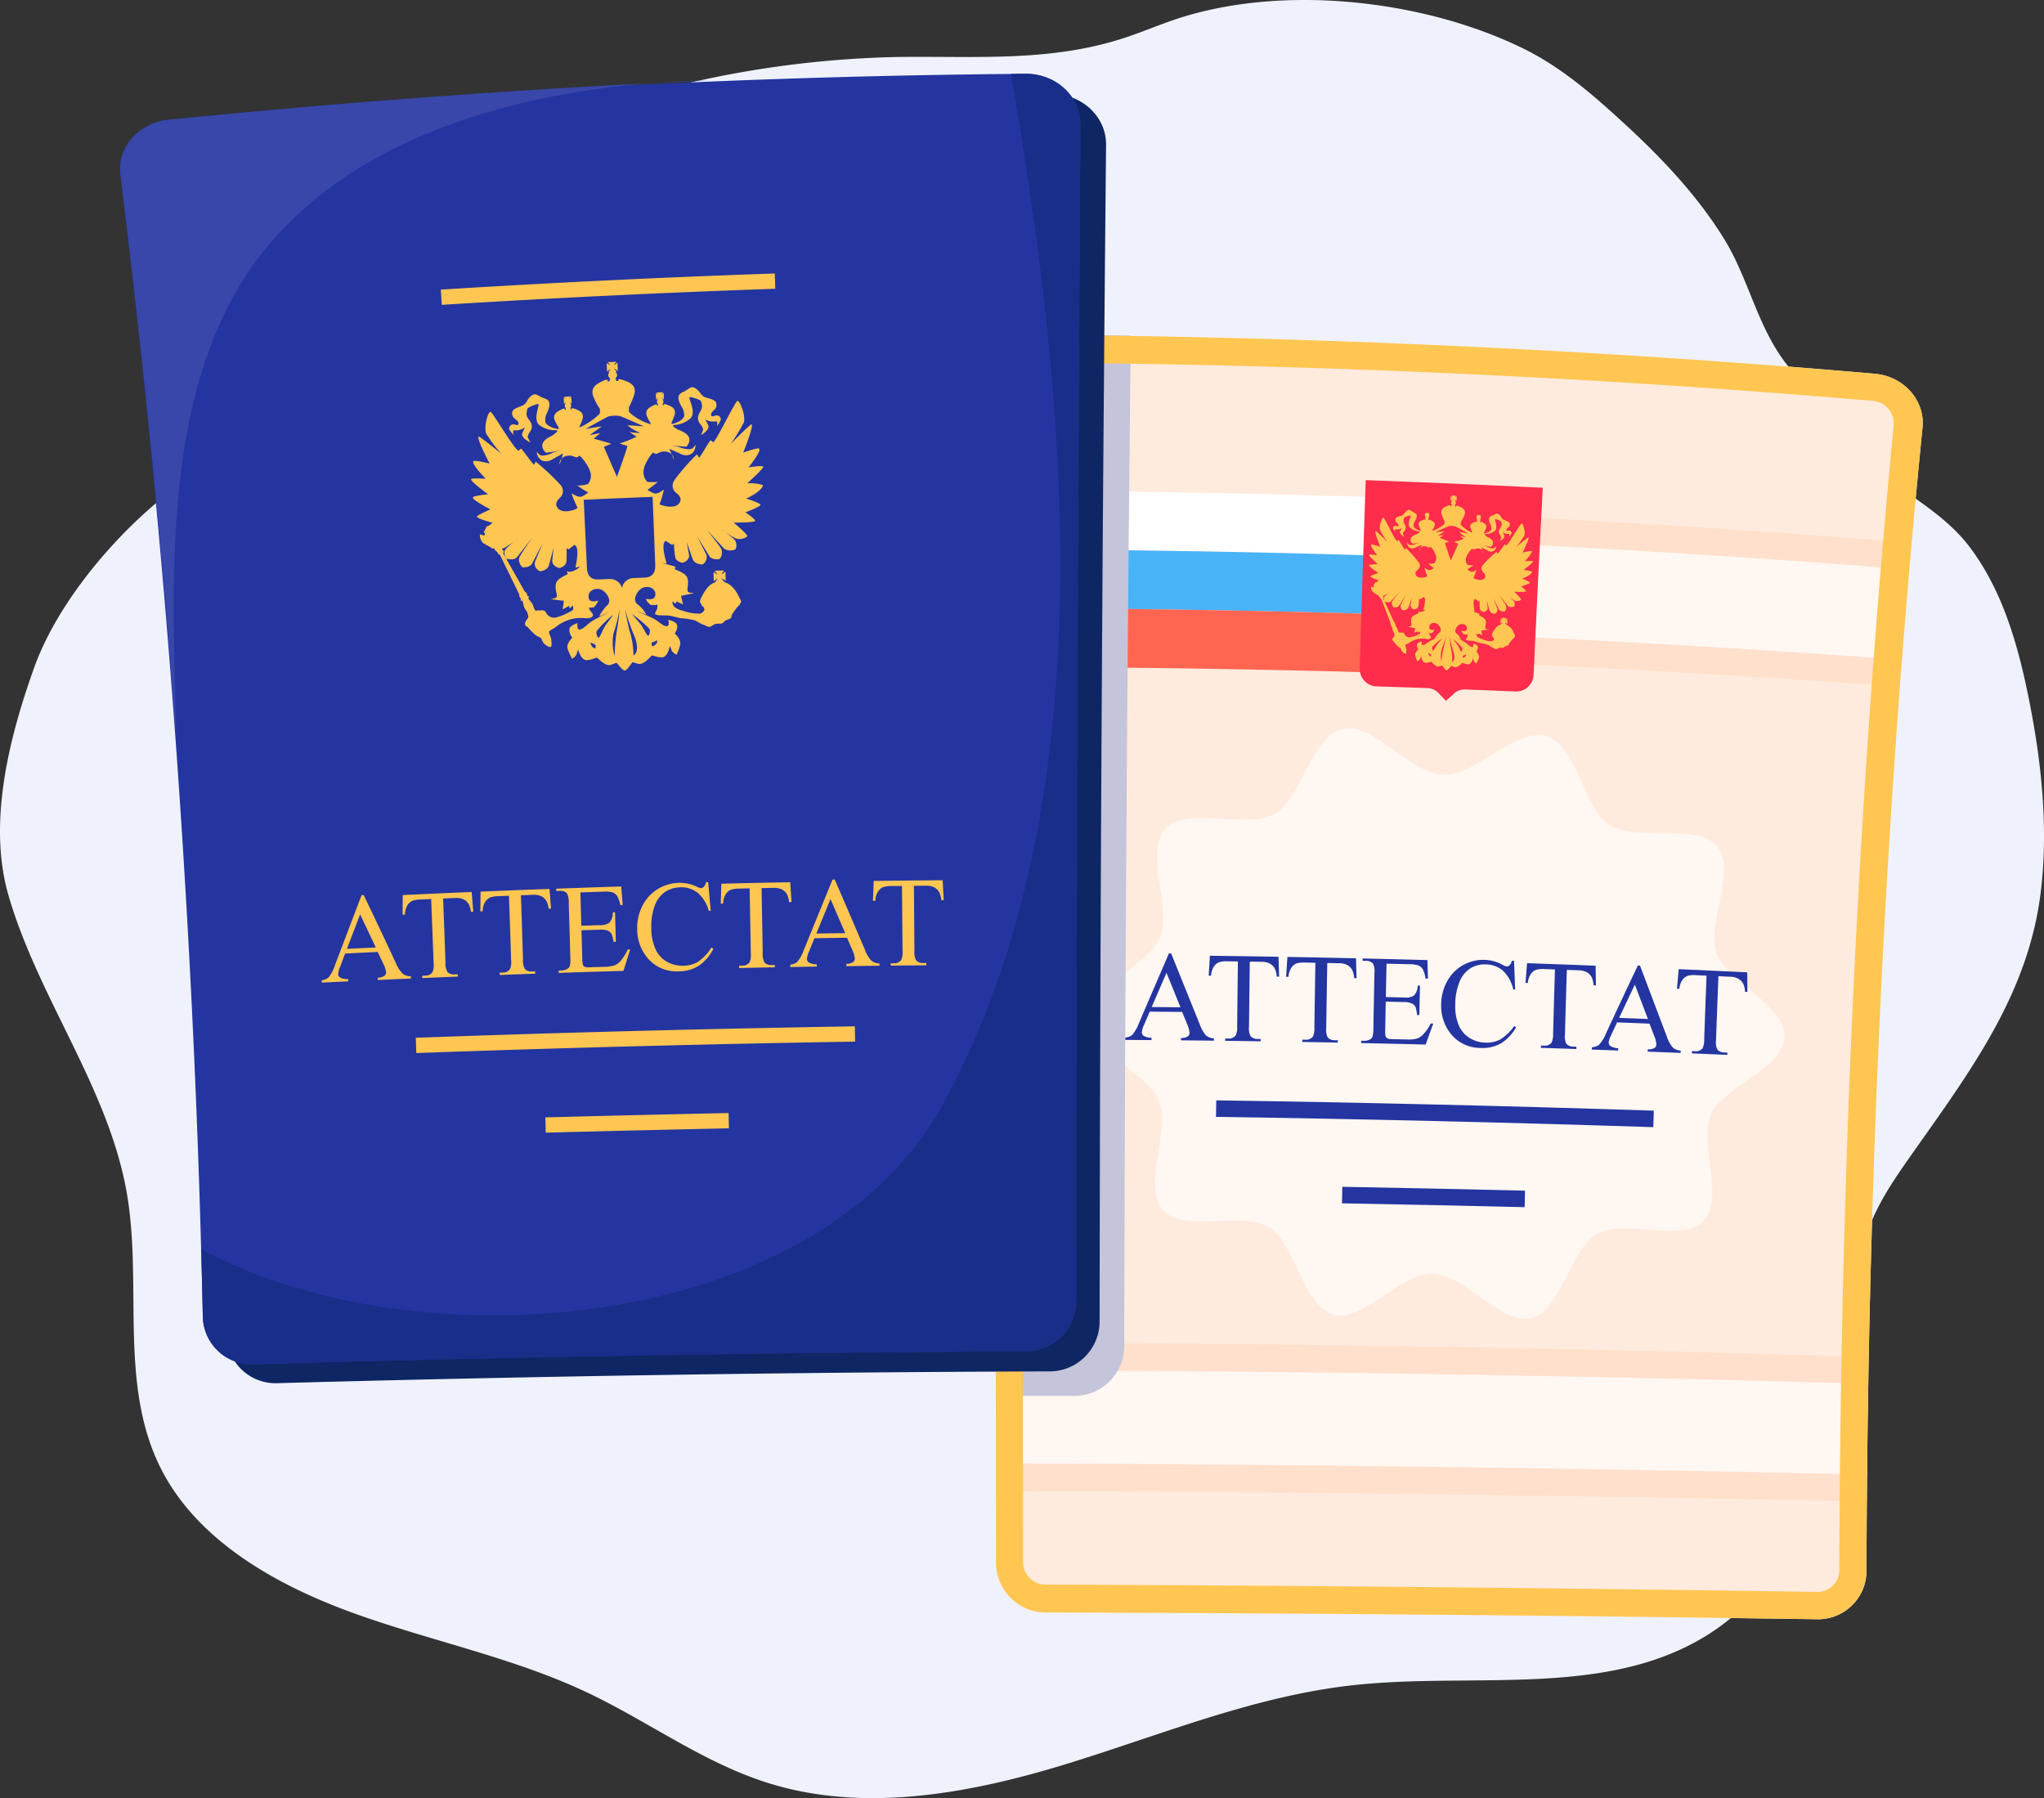
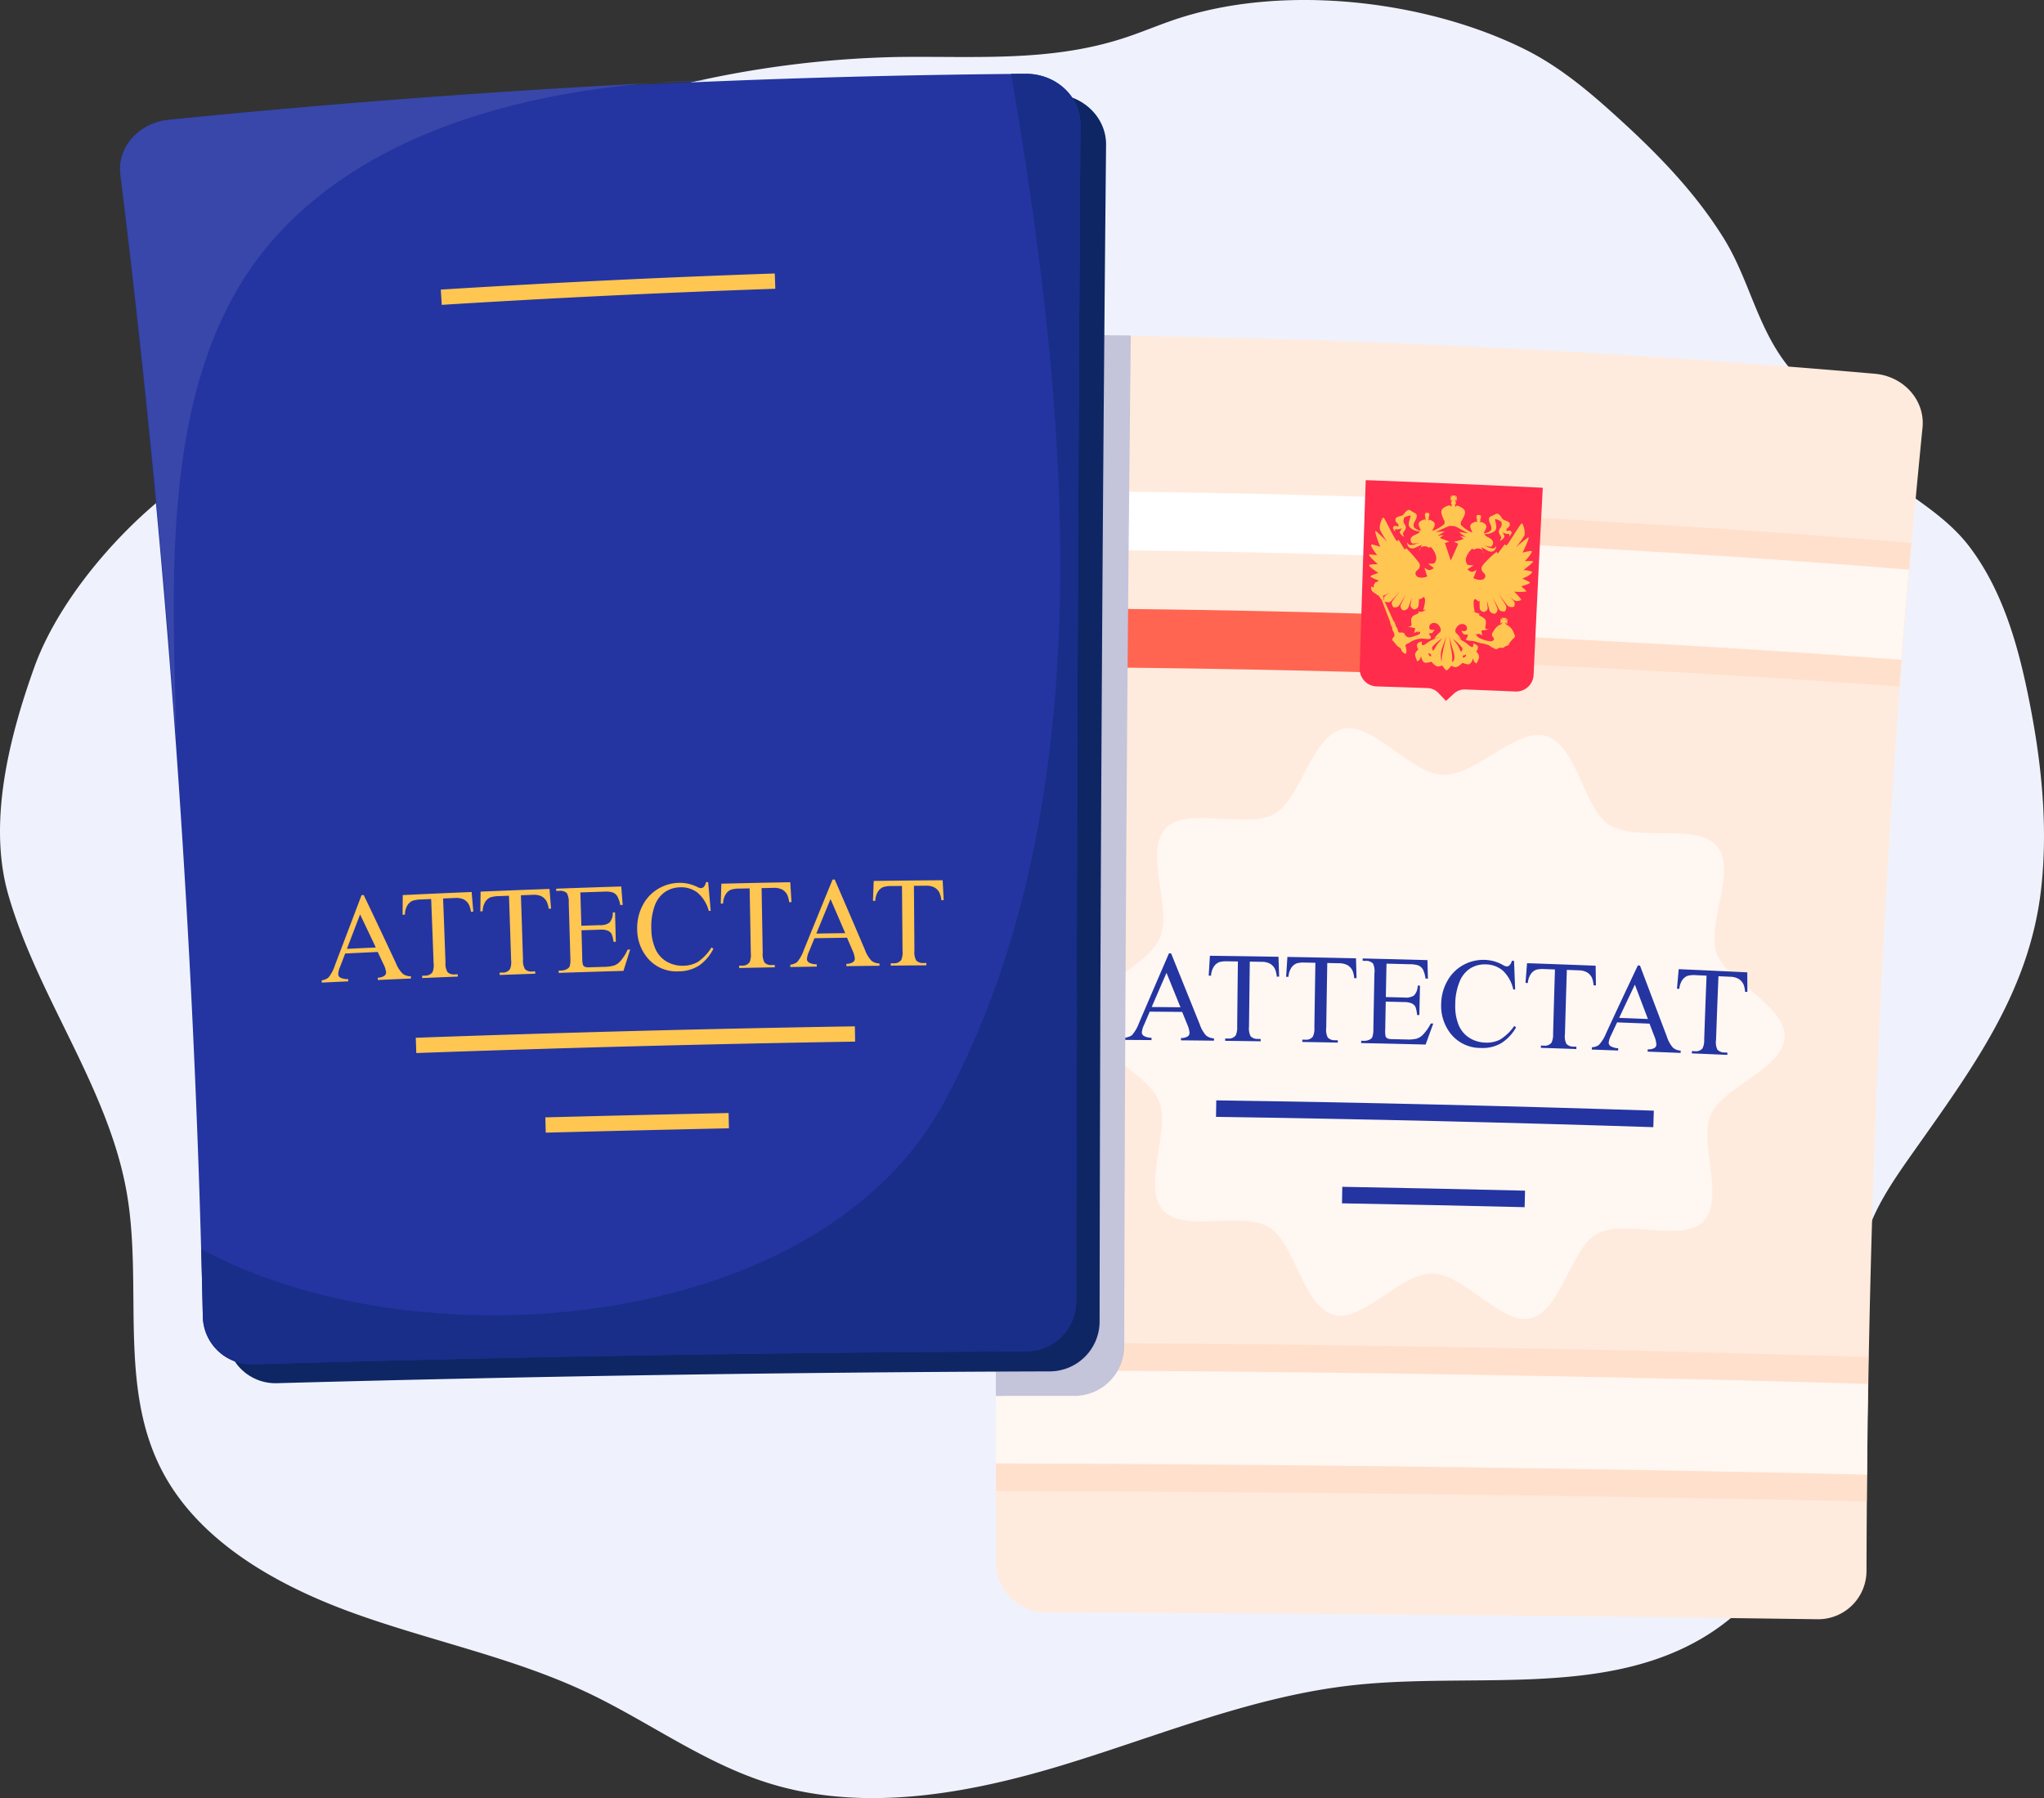
<svg xmlns="http://www.w3.org/2000/svg" width="457" height="402" fill="none">
  <rect width="100%" height="100%" fill="#333333" stroke="none" />
  <path d="M380.555 366.255c-22.504 13.265-51.596 7.604-78.003 10.5-22.315 2.447-43.177 11.217-64.538 17.742-21.36 6.525-44.767 10.809-66.091 4.183-14.649-4.552-27.004-13.858-40.79-20.359-16.636-7.845-35.123-11.502-52.483-17.82-17.36-6.319-34.5-16.218-42.56-31.947-9.692-18.914-4.121-41.384-7.785-62.082-4.134-23.359-19.856-43.53-26.437-66.392-4.65-16.152.175-35.212 5.793-50.885 5.937-16.562 22.44-35.168 38.342-44.805 5.188-3.144 10.312-6.294 15.212-9.85 2.147-1.559 13.445-8.376 13.445-10.844 12.685-11.454 20.3-26.06 31.322-38.745 11.437-13.162 28.178-21.689 45.735-25.871a228.75 228.75 0 0 1 48.515-6.331c17.561-.273 34.593 1.259 51.537-4.4 3.557-1.187 7.008-2.64 10.556-3.859 23.956-8.22 56.038-4.62 78.432 6.448 8.546 4.223 15.696 10.51 22.587 16.855 8.419 7.752 16.298 16.11 22.205 25.732 5.659 9.218 7.452 20.22 14.661 28.873 4.841 5.81 9.606 12.194 14.405 17.798 7.415 8.66 18.836 12.822 25.888 22.258 7.098 9.499 10.474 21.098 12.811 32.339 2.992 14.392 4.669 29.146 3.066 43.731-2.566 23.337-15.659 40.687-29.043 59.677-4.459 6.326-8.941 12.874-10.652 20.284a72.8 72.8 0 0 0-1.258 10.766c-.825 10.534-3.656 20.238-5.787 30.444-3.743 17.928-11.933 36.45-29.085 46.56z" fill="#EFF2FD" />
  <path d="M406.292 362.011a16861.986 16861.986 0 0 0-172.606-1.513 11.17 11.17 0 0 1-7.844-3.384 11.154 11.154 0 0 1-3.155-7.935c-.07-87.649-.293-175.298-.667-262.946a11.535 11.535 0 0 1 11.791-11.347c61.934.41 123.733 3.301 185.397 8.676 6.507.592 11.248 6.007 10.628 12.059-8.452 84.961-12.303 170.146-12.522 255.517a10.813 10.813 0 0 1-11.022 10.873z" fill="#FFEBDD" />
  <path d="M399.006 231.841c-.279 7.101-13.678 11.026-16.484 17.289-2.81 6.273 3.222 18.87-1.657 23.924-4.689 4.859-17.597-.63-23.807 2.793-5.896 3.25-7.968 17.215-14.863 18.871-6.511 1.564-14.784-9.88-21.917-10.014-7.134-.134-15.64 11.043-22.114 9.242-6.856-1.907-8.614-16.052-14.417-19.569-6.112-3.704-19.145 1.337-23.695-3.79-4.733-5.333 1.677-17.871-.904-24.377-2.578-6.495-15.8-11.16-15.781-18.421.02-7.26 13.335-11.784 16.019-18.237 2.689-6.463-3.658-19.108 1.245-24.359 4.714-5.047 17.934.299 24.274-3.21 6.02-3.331 8.236-17.408 15.369-19.035 6.734-1.535 15.066 10.028 22.388 10.277 7.322.249 16.393-10.67 23.008-8.675 7.007 2.114 8.326 16.193 14.137 19.873 6.122 3.876 19.629-.539 24.047 4.712 4.594 5.461-2.418 17.485-.044 23.98 2.371 6.486 15.476 11.626 15.196 18.726z" fill="#FFF7F2" />
  <path d="M313.235 114.341a2873.23 2873.23 0 0 1 114.111 7.03 2074.086 2074.086 0 0 0-2.693 32.115 3389.188 3389.188 0 0 0-112.574-6.179c.35-10.99.735-21.979 1.156-32.966z" fill="#FFE0CC" />
  <path d="M313.005 120.478a2935.337 2935.337 0 0 1 113.806 6.869c-.712 8.06-1.049 12.091-1.69 20.157a3258.907 3258.907 0 0 0-112.841-6.335c.275-8.277.42-12.415.725-20.691z" fill="#FFF7F2" />
  <path d="M222.637 300.205a6615.387 6615.387 0 0 1 195.089 3.171 2505.045 2505.045 0 0 0-.367 32.321c-64.89-1.379-129.785-2.16-194.685-2.342-.01-11.05-.022-22.1-.037-33.15z" fill="#FFE0CC" />
  <path d="M222.645 306.377a6987.054 6987.054 0 0 1 194.984 3.014c-.122 8.112-.168 12.169-.23 20.286a9754.71 9754.71 0 0 0-194.731-2.494c-.008-8.323-.013-12.484-.023-20.806z" fill="#FFF7F2" />
  <path d="M222.122 109.736c38.191.028 76.357.863 114.499 2.506a3531.89 3531.89 0 0 0-.623 12.998 2848.147 2848.147 0 0 0-113.823-2.384c-.02-5.248-.031-7.872-.053-13.12z" fill="#fff" />
-   <path d="M222.175 122.856c37.963.028 75.904.823 113.823 2.384-.242 5.2-.359 7.8-.585 13.001a2973.08 2973.08 0 0 0-113.187-2.266l-.051-13.119z" fill="#49B3F7" />
  <path d="M222.226 135.975c37.749.029 75.478.785 113.187 2.266-.226 5.2-.336 7.801-.547 13.002a3164.396 3164.396 0 0 0-112.592-2.149l-.048-13.119z" fill="#FF6551" />
  <path d="M305.352 107.346c-.48 14.04-.928 28.08-1.345 42.12a3.916 3.916 0 0 0 3.819 3.996c4.543.139 6.814.214 11.356.373a3.502 3.502 0 0 1 2.422 1.089l1.683 1.782c.721-.662 1.082-.993 1.805-1.654a3.489 3.489 0 0 1 2.492-.909c4.483.172 6.725.262 11.207.454a3.9 3.9 0 0 0 4.094-3.686c.637-13.958 1.32-27.913 2.051-41.864a3355.52 3355.52 0 0 0-39.584-1.701z" fill="#FF2C4B" />
  <path fill-rule="evenodd" clip-rule="evenodd" d="M327.767 120.019a4.326 4.326 0 0 1-1.339-.228c-.008.011.816.67.82.689-.705.273-1.429.495-2.166.663-.011.02.92.394.92.394.06.113-1.636 3.787-1.636 3.787-.006 0-1.301-3.908-1.301-3.908.016-.026.935-.317.935-.317-.025-.061-2.095-.818-2.089-.839.28-.223.572-.43.875-.619-.009-.013-1.352.116-1.352.116 0-.008 1.607-.959 1.607-.959a183.04 183.04 0 0 0-2.058.144c0-.006 2.541-1.164 2.973-1.316a3.528 3.528 0 0 1 1.478.076c.411.188 2.836 1.542 2.836 1.542l-2.024-.314c.428.462.946.832 1.521 1.089zm-.847 24.817c.133.276-.112.941-.25.844-.223-.157-.505-1.089-.867-1.584l-.951-1.302a14.002 14.002 0 0 1 2.067 2.042h.001zm-2.266 3.197a9.948 9.948 0 0 0-.234-3.023c-.15-.646-.396-2.959-.396-2.959.195 1.049.456 2.085.782 3.101.305.75.732 2.474-.152 2.881zm-1.913-3.087c-.223.988-.376 1.99-.458 2.999a6.162 6.162 0 0 1 .062-2.886c.416-.983.755-1.997 1.012-3.034-.154.984-.36 1.959-.616 2.921zm-1.297-1.016c-.41.511-.782 1.386-.997 1.515-.157.094-.341-.601-.186-.861a13.96 13.96 0 0 1 2.215-1.881c.002.001-.684.842-1.032 1.227zm6.288 2.374c.244.45-.555.82-.636.729a1.314 1.314 0 0 1-.027-.442c.035-.045.51-.08.663-.287zm-7.795.459c-.506-.018-.605-.775-.581-.775.213.095.417.207.611.335.034.045-.024.27-.03.44zm-2.849-10.008c.014.109.045.216.09.317-.048.112-1.162.403-1.471.886-.425.668-.02 1.564-.153 1.903-.087.221-.792.214-.792.214a12.79 12.79 0 0 0 1.643.357c-.062.361-.143.719-.241 1.073.008.027.844-.369.855-.368.014.001.038.295.047.3.039.024.417-.298.417-.298.013.003.077.426-.004.526-.182.13-.381.233-.591.307a7.15 7.15 0 0 1-1.672.51 1.132 1.132 0 0 1-1.152-.68c-.136-.474-.7-.38-.858-.371-.041.002-.315-.111-.407.029a2.399 2.399 0 0 1-.221-.35 3.735 3.735 0 0 0-.181-.646c-.117-.183-.318-.481-.414-.655-.055-.101.093-.235.095-.239.008-.015-.198-.119-.199-.121-.025-.036-.014-.456-.287-.551l-1.987-4.366-.019-.003-.081-.202-.003-.023-.227-.497a.301.301 0 0 0-.086-.488l.002-.042a.858.858 0 0 0 .018-.099 1.15 1.15 0 0 1 .219-.036 9.53 9.53 0 0 0 1.963-1.201c.001.001-1.231.883-1.674 1.268-.41.356-.266.757-.215 1.095l.103.228c.363.046.929.269 1.306-.043.12-.099 2.239-2.43 2.239-2.43.003.003-1.306 1.553-1.828 2.33-.385.574.151 1.324.202 1.359.09.063.954.142 1.262-.326.301-.459 1.572-2.523 1.572-2.523.004.002-1.125 2.182-1.189 2.351a1.1 1.1 0 0 0 .512 1.199 1.278 1.278 0 0 0 1.199-.613c.164-.397.777-2.193.777-2.193.007.003-.181.976-.29 1.599-.11.622.667.982.793.996.126.014.859-.161.972-.719.098-.49.164-1.717.164-1.717.084.074.185.179.212.179.087-.001.702-.453.804-.497.022-.009.104.06.142.105.462.545-.247 2.766-.247 2.766.002.01.584-.064.584-.064a1.968 1.968 0 0 1-1.704.464h.001zm25.475-8.933a6.271 6.271 0 0 0-1.94-.376c-.001-.008 2.27-1.719 2.141-1.927-.129-.206-1.827-.045-1.827-.045-.005-.014 1.78-1.894 1.516-2.241-.155-.202-2.037.328-2.037.328 0-.002 1.671-3.358 1.314-3.457a31.977 31.977 0 0 0-2.823 2.278 21.102 21.102 0 0 0 1.886-2.593c.361-.813-.293-2.873-.565-2.781-.338.114-3.131 4.943-3.453 4.948-.039 0-.271-.28-.31-.256-.239.144-1.504 2.094-1.634 2.055-.015-.004-.174-.405-.186-.406a20.343 20.343 0 0 0-3.072 2.947 1.146 1.146 0 0 0-.329.877 1.141 1.141 0 0 0 .429.832c.233.238.672.695.251 1.248-.678.891-2.526.01-2.509-.023.277-.582.508-1.186.691-1.804-.093.008-.801.588-1.3.357a4.209 4.209 0 0 1-.739-.486c.012-.019 1.352-.881 1.352-.881-.089-.043-1.205-.037-1.322-.17a1.72 1.72 0 0 1-.265-1.66 4.561 4.561 0 0 1 1.342-1.933c.037.004.184.207.387.187.125-.012.346-.134.506-.177a1.52 1.52 0 0 1 1.176.193.986.986 0 0 1 .413.914 10.826 10.826 0 0 0-.448-1.427c.001-.005 1.266.679 1.4.773a1.441 1.441 0 0 0 1.268.113 1.263 1.263 0 0 0 .637-1.122c-.039.013-.288.473-.638.497a3.023 3.023 0 0 1-1.445-.406 6.798 6.798 0 0 0-1.276-.283c-.004-.02 2.032.307 2.181.338.081.017.389-.334.472-.703.223-.994-1.303-1.47-1.42-1.613-.041-.05-.366-.288-.382-.301a1.955 1.955 0 0 1-.077-.231.584.584 0 0 1 .073-.011 3.386 3.386 0 0 0 2.202-.682c.827-.77-.147-2.589.111-2.666a3.61 3.61 0 0 1 1.324.559c.063.16.099.33.108.502.097.876-.788 1.035-.595 2.004.085.425.412.601.504 1.131l-.31.667c.017.054 1.187-.563.978-1.147-.088-.245-.33-.754-.33-.754.384.269.849.396 1.317.36.282-.072.103.587.103.587.227-.223.413-.483.551-.77a.527.527 0 0 0-.381-.545.517.517 0 0 0-.238-.009c-.16.019-.54.214-.552-.112-.021-.56.923-.55.761-1.469-.082-.464-.934-.613-1.454-.892a1.839 1.839 0 0 1-.389-.459c-.439-.737-.911-.971-1.194-.837-.335.159-.529.288-.813.417a1.855 1.855 0 0 0-.617.313c-.387.417-.071 1.13.103 1.554.213.373.296.807.236 1.232-.172.485-1.091.829-1.565.854a.846.846 0 0 1-.088.01l.009-.199c.16-.262.3-.536.419-.819.39-.891-.273-1.207-.87-1.489a.446.446 0 0 0-.321-.057h-.014l-.022.155-.101-.033.023-.184-.044-.002a.342.342 0 0 0 .144-.263.405.405 0 0 0-.076-.259l.103.004-.043-.044a1.041 1.041 0 0 0-.125-.148.198.198 0 0 1-.04-.087c.03.019.058.039.086.061a.374.374 0 0 1 .126.133l.056.045.039-.837-.061.055a.613.613 0 0 0-.137.093.245.245 0 0 1-.091.053.36.36 0 0 1 .048-.083c.038-.042.122-.094.138-.122l.047-.055-.866-.038.042.058a.536.536 0 0 1 .126.134l.055.088a.405.405 0 0 1-.086-.061.415.415 0 0 0-.157-.107l-.041-.058-.038.837.045-.041a.687.687 0 0 1 .168-.12c.028-.014.09-.053.09-.053.001 0-.049.069-.062.082a2.511 2.511 0 0 1-.139.136l-.045.041.131.006a.292.292 0 0 0-.099.251.361.361 0 0 0 .105.275l-.015-.001.006.185-.118.023-.008-.157h-.014a.438.438 0 0 0-.324.028c-.629.237-1.339.521-1.018 1.406.096.294.216.58.359.854l-.006.128a6.735 6.735 0 0 1-2.492-1.686c-.029-.05-.069-.102-.082-.131l.038-.539c.295-.46.552-.944.768-1.446.554-1.269-.399-1.723-1.302-2.118a.663.663 0 0 0-.451-.076l-.054.197-.248-.025.026-.269a.588.588 0 0 1-.133.009c0-.006.292-.273.3-.471a.477.477 0 0 0-.045-.226.484.484 0 0 0-.142-.181l.205.009a3.34 3.34 0 0 1-.332-.469c.164.104.316.225.455.36l.047-1.064a5.838 5.838 0 0 1-.484.292 2.23 2.23 0 0 1 .371-.411l-1.101-.047c.11.141.212.287.304.44a3.304 3.304 0 0 1-.441-.332l-.047 1.065c.122-.094.47-.322.47-.321-.1.157-.215.304-.343.441l.191.008a.484.484 0 0 0-.208.389c-.009.213.258.495.258.495a.704.704 0 0 1-.146-.021l.002.271-.25.003-.006-.199a.608.608 0 0 0-.472.037c-.899.315-1.862.714-1.466 2.002a6.97 6.97 0 0 0 .641 1.506l-.024.568c-.03.013-.053.055-.092.096a8.257 8.257 0 0 1-2.627 1.474l.005-.128c.169-.26.312-.536.43-.822.384-.894-.294-1.209-.893-1.487a.441.441 0 0 0-.321-.056h-.015l-.02.155-.102-.032.022-.184-.014-.001a.444.444 0 0 0 .101-.403.335.335 0 0 0-.065-.122l.132.005a2.768 2.768 0 0 1-.239-.279c.096.072.187.151.27.238l.034-.838a2.6 2.6 0 0 1-.287.202 2.9 2.9 0 0 1 .26-.26l-.865-.034c.076.089.209.278.209.278a1.524 1.524 0 0 1-.27-.224l-.034.838c.091-.078.187-.15.288-.216a1.553 1.553 0 0 1-.231.261l.117.005a.419.419 0 0 0-.098.252.333.333 0 0 0 .027.153c.021.048.053.09.094.122l-.044-.001.007.185-.118.024-.009-.157-.014-.001a.439.439 0 0 0-.324.03c-.627.24-1.336.527-1.01 1.413.097.294.219.58.362.854l-.007.199a.855.855 0 0 1-.088-.017c-.469-.064-1.349-.498-1.486-.983-.025-.43.094-.857.341-1.211.214-.393.574-1.122.236-1.543a1.954 1.954 0 0 0-.602-.365c-.272-.153-.444-.296-.774-.485-.269-.153-.774.002-1.262.736-.116.166-.261.31-.427.426-.537.233-1.409.315-1.526.77-.231.896.708.968.647 1.533-.036.33-.397.095-.56.065a.534.534 0 0 0-.62.268.533.533 0 0 0-.058.235c.12.294.283.569.483.815.007-.007-.122-.674.153-.578.463.087.943-.002 1.343-.251.015.007-.281.494-.393.727-.267.554.877 1.228.877 1.228.011-.029-.252-.693-.252-.693.121-.508.47-.656.597-1.089.279-.944-.66-1.149-.42-2.052.027-.17.078-.336.151-.493a3.886 3.886 0 0 1 1.367-.447c.28.113-.877 1.834-.118 2.673a3.35 3.35 0 0 0 2.136.863.455.455 0 0 1 .073.017c.001.004-.091.22-.097.224-.039.027-.363.239-.391.27-.157.173-1.705.483-1.566 1.493.039.294.191.56.425.742.192-.028 2.202-.159 2.202-.159a7.52 7.52 0 0 0-1.31.179 2.99 2.99 0 0 1-1.46.287c-.361-.054-.592-.543-.608-.55a1.234 1.234 0 0 0 .541 1.174 1.433 1.433 0 0 0 1.259-.01c.141-.083 1.459-.657 1.459-.657.001.008-.566 1.388-.566 1.388a1.01 1.01 0 0 1 .473-.879c.182-.095.381-.153.585-.17.204-.016.41.009.604.073.156.057.371.191.489.218.189.044.375-.154.402-.155a4.54 4.54 0 0 1 1.176 2.038 1.693 1.693 0 0 1-.401 1.635c-.439.08-.887.101-1.331.063a11 11 0 0 0 1.276.988 3.932 3.932 0 0 1-.776.426c-.517.189-1.219-.453-1.268-.461-.166-.028.524 1.814.542 1.856.059.133-1.881.766-2.488-.178-.384-.598.096-1.009.338-1.226a1.175 1.175 0 0 0 .491-.798 1.165 1.165 0 0 0-.252-.901 32.13 32.13 0 0 0-2.818-3.194c-.08.124-.149.255-.205.391-.131.045-1.296-2.08-1.47-2.19-.034-.021-.298.235-.331.231-.451-.062-2.755-5.121-3.02-5.236-.317-.137-1.084 1.905-.801 2.737.477.96 1.032 1.88 1.66 2.75a35.535 35.535 0 0 0-2.621-2.513c-.414.084 1.018 3.569 1.018 3.569s-1.849-.662-2.002-.495c-.311.341 1.324 2.367 1.324 2.367-.005.011-1.696-.276-1.824-.103-.165.224 1.946 2.102 1.946 2.102-.001.005-1.824.015-1.935.221-.171.32 2.059 1.721 2.059 1.721 0 .007-1.77.6-1.776.783-.008.239 1.893.959 1.893.959.001.003-.636.398-.669.391-.006-.001-.069-.054-.1-.046-.036.01-.061.084-.048.127l-.001.028a.519.519 0 0 0-.153.209c-.052.113-.242.321-.23.377.002.009.054.035.057.045.021.075.038.152.05.23-.001.019-.076.111-.093.167l-.532-.216a1.45 1.45 0 0 0 .285 1.12c.182.206.401.199.34.268l.571.361a.35.35 0 0 0 .461.171l-.002.043c-.007.228.321.441.348.496.01.086.042.167.094.236a.486.486 0 0 0 .198.158c.805 2.095 1.206 3.143 2.009 5.238-.095.239.165.523.17.546.003.015-.095.24-.095.24.01.005.219-.074.273.094.037.114.069.596.134.788.093.204.198.402.314.594.065.219.101.445.108.673-.046.162-.523.526-.493.881.021.256.305.357.335.41.073.129.491.625.557.702.15.189.325.358.519.502.179.088.346.199.496.33.058.242.158.472.297.679.111.114.228.223.351.325.119.093.359.213.487.159.087-.037.112-.391.118-.48.004-.059-.005-.351 0-.427a2.172 2.172 0 0 0-.14-.589 1.847 1.847 0 0 1-.072-.444c.048-.123.697-.388.828-.47a5.15 5.15 0 0 1 2.556-.949c.314-.011.628-.004.942.02.381.045.916.191 1.234-.041a.308.308 0 0 0 .14-.265c-.03-.225-.283-.465-.367-.668a9.743 9.743 0 0 1-.093-.246c.228.004.456-.007.683-.031a2.6 2.6 0 0 0 .58-.776c-.05-.036-1.109.308-1.173-.47-.056-.68.585-1.241 1.531-.953.644.196 1.551 1.599.66 2.159a5.419 5.419 0 0 0-1.048 1.269c.035.013 1.161-.412 1.161-.412.012.053-1.321.526-2.063.905-.658.337-1.19.957-1.688.964-.398.006-.203-.804-.203-.804-.009-.042-.912.184-1.064.574a1.385 1.385 0 0 0 .264 1.162c-.005.065-.856.707-.7 1.385.119.444.274.878.463 1.297.281-.1.512-.307.642-.575.058-.182.127-.36.207-.534.022.013.17 1.072.748 1.378.397.211 1.506-.181 1.54-.172.092.025.852 1.062 1.539 1.08.3-.05.593-.13.877-.237.106.042.708 1.064.988 1.074.284.011 1.003-.974 1.079-.997.276.125.563.226.857.302.672.033 1.591-.957 1.614-.962.105-.022 1.112.467 1.523.287.599-.262.847-1.316.847-1.316.081.175.142.358.181.547.054.296.584.62.584.62.239-.393.426-.815.557-1.256.19-.666-.581-1.43-.581-1.43 0-.051.513-.592.336-1.138-.13-.4-1.019-.652-1.019-.652-.016.055.141.814-.263.785-.504-.036-.98-.703-1.61-1.088-.711-.434-1.99-1.059-1.99-1.059.009-.028 1.127.499 1.127.499a3.902 3.902 0 0 0-.949-1.345c-.844-.613.169-1.952.838-2.099.947-.21 1.558.397 1.438 1.067-.137.769-1.217.366-1.234.377.109.315.298.597.549.818.291.049.589.061.884.035-.01.062-.022.123-.037.183-.053.638-.476.769-.344.996.123.21 1.332.233 1.642.293.533.104 1.011.319 1.534.446a9.95 9.95 0 0 1 1.753.414c.324.149.735.513 1.032.625.412.156.423.302.741.316.289.012.422-.234.796-.307.256-.051.557.05.812-.008.18-.042.291-.227.463-.321a5.59 5.59 0 0 0 .708-.267c.105-.076.109-.304.134-.351.263-.398.57-.765.916-1.094.041-.031.192-.105.197-.204l.002-.042a.402.402 0 0 0 .188-.319.523.523 0 0 0-.157-.389l.002-.043c.003-.085-.059-.151-.079-.202a3.093 3.093 0 0 0-1.659-1.905l.002-.043h-.014c.001-.043-.041-.052-.056-.059a1.472 1.472 0 0 1-.271-.453c.17.118.334.243.492.377l.052-1.176c-.12.079-.516.338-.523.332.103-.179.233-.34.384-.481l-1.219-.053c.132.158.246.329.341.512a5.823 5.823 0 0 1-.492-.377l-.051 1.177a8.9 8.9 0 0 1 .523-.332 2.1 2.1 0 0 1-.385.48l.043.016c-.922.159-1.571 1.22-1.891 1.765-.029.049-.106.109-.11.194l-.001.042a.345.345 0 0 0-.073.353.738.738 0 0 0 .16.333l-.002.042c-.005.128.142.188.18.221.05.108.093.219.131.332l.015-.013a.852.852 0 0 1-.602.514 6.193 6.193 0 0 1-2.298-.579 2.026 2.026 0 0 1-.976-.623 1.087 1.087 0 0 1-.106-.586c.019-.003.374.337.393.328.029-.097.052-.195.07-.295.049-.002.838.433.838.433.007-.018-.172-1.088-.172-1.088l1.664-.228c-.037-.036-.697-.045-.772-.274-.117-.356.345-1.225-.008-1.904-.271-.52-1.405-.978-1.412-.997-.005-.015.119-.304.115-.308-.094-.087-1.663-.595-1.663-.595.006-.006.577.109.577.109.016-.043-.533-2.265-.029-2.773.041-.041.13-.103.149-.093.107.057.714.557.777.559.029.001.12-.095.211-.162 0 0-.024 1.232.029 1.721.061.555.788.792.883.79.154-.003.944-.301.884-.929-.061-.627-.164-1.612-.164-1.612.01-.002.468 1.84.603 2.242.199.596 1.074.718 1.147.703a1.07 1.07 0 0 0 .604-1.153c-.049-.156-1.001-2.43-1.001-2.43.005-.002 1.116 2.166 1.37 2.631.27.493 1.16.463 1.233.423a1.203 1.203 0 0 0 .277-1.336c-.45-.789-1.594-2.457-1.594-2.457.01-.006 1.915 2.466 2.04 2.59a1.637 1.637 0 0 0 1.376.147 1.183 1.183 0 0 0-.086-1.31c-.404-.416-1.569-1.391-1.569-1.391.562.512 1.177.964 1.833 1.347a1.55 1.55 0 0 0 1.421-.177c.105-.214-1.561-1.846-1.561-1.846.896.106 1.803.1 2.698-.017.063-.204-1.127-1.16-1.127-1.16.002-.008 1.954-.573 1.964-.801.01-.213-1.736-.919-1.736-.919 0-.009 2.081-.753 2.222-1.541z" fill="#FFC652" />
  <path d="M264.31 226.234c-2.9-.028-4.35-.041-7.25-.063l-1.287 2.988a4.78 4.78 0 0 0-.479 1.649.964.964 0 0 0 .404.765 3.507 3.507 0 0 0 1.755.44l-.003.518c-2.355-.017-3.532-.025-5.888-.039l.003-.518a3.144 3.144 0 0 0 1.519-.537 8.595 8.595 0 0 0 1.574-2.72c2.666-6.233 4.005-9.347 6.698-15.571l.485.005c2.565 6.34 3.843 9.511 6.395 15.852a7.24 7.24 0 0 0 1.406 2.486c.503.413 1.13.644 1.781.657l-.005.517c-2.951-.034-4.426-.049-7.377-.077l.004-.518a2.725 2.725 0 0 0 1.513-.363.975.975 0 0 0 .399-.78 5.897 5.897 0 0 0-.536-1.951l-1.111-2.74zm-.379-1.039c-1.246-3.08-1.871-4.621-3.121-7.701a3673.58 3673.58 0 0 0-3.315 7.645c2.574.02 3.862.031 6.436.056zM285.845 213.906l.145 4.447-.526-.009a5.426 5.426 0 0 0-.392-1.684 2.799 2.799 0 0 0-1.126-1.214 3.964 3.964 0 0 0-1.871-.415l-2.646-.041c-.073 5.795-.107 8.692-.172 14.486a3.929 3.929 0 0 0 .348 2.186c.208.212.459.376.737.481.277.106.574.15.87.129l.648.01-.005.517c-3.172-.046-4.757-.067-7.929-.106l.005-.518.663.008a1.886 1.886 0 0 0 1.689-.705 4.286 4.286 0 0 0 .325-2.038c.062-5.795.094-8.693.163-14.489l-2.258-.031a6.17 6.17 0 0 0-1.871.171 2.543 2.543 0 0 0-1.244 1.006 4.15 4.15 0 0 0-.629 2.035l-.526-.006.266-4.447c6.135.076 9.202.121 15.336.227zM303.176 214.25l.124 4.441-.526-.012a5.415 5.415 0 0 0-.384-1.683 2.797 2.797 0 0 0-1.121-1.218 3.975 3.975 0 0 0-1.869-.425l-2.646-.055a6341.23 6341.23 0 0 0-.234 14.463c-.1.746.018 1.504.339 2.185a2.07 2.07 0 0 0 1.605.617l.648.012-.008.517c-3.171-.062-4.757-.091-7.928-.145l.007-.517.662.011a1.877 1.877 0 0 0 1.693-.696 4.293 4.293 0 0 0 .333-2.033c.084-5.787.129-8.681.225-14.467l-2.258-.044a6.173 6.173 0 0 0-1.872.161c-.513.189-.95.539-1.248.997a4.139 4.139 0 0 0-.639 2.03l-.526-.009.287-4.44c6.135.11 9.201.172 15.336.31zM309.997 215.443c-.062 2.988-.092 4.483-.15 7.471 1.648.039 2.471.059 4.119.101a3.35 3.35 0 0 0 2.153-.434 3.155 3.155 0 0 0 .85-2.235l.512.013c-.058 2.629-.086 3.944-.14 6.573l-.512-.013a7.2 7.2 0 0 0-.349-1.779 1.736 1.736 0 0 0-.8-.786 4.128 4.128 0 0 0-1.735-.322c-1.647-.041-2.471-.061-4.118-.1-.048 2.492-.072 3.739-.117 6.231a5.807 5.807 0 0 0 .082 1.529.88.88 0 0 0 .379.441c.329.141.687.204 1.045.184l3.172.074a8.52 8.52 0 0 0 2.308-.166 3.393 3.393 0 0 0 1.396-.843 10.605 10.605 0 0 0 1.807-2.559l.552.014c-.686 1.876-1.028 2.815-1.711 4.692-5.764-.144-8.646-.21-14.41-.331l.009-.517.661.014a2.68 2.68 0 0 0 1.261-.293c.282-.131.501-.366.611-.657.148-.596.212-1.21.191-1.823.087-4.914.133-7.371.23-12.284a4.084 4.084 0 0 0-.316-2.225 2.14 2.14 0 0 0-1.651-.598l-.665-.015.01-.516c5.791.134 8.686.207 14.477.367l.112 4.14-.54-.015a6.576 6.576 0 0 0-.598-2.063 2.18 2.18 0 0 0-1.025-.879 6.063 6.063 0 0 0-1.949-.26c-2.06-.054-3.09-.08-5.151-.131zM338.511 214.811c.099 2.565.149 3.847.251 6.412l-.429-.014a8.13 8.13 0 0 0-2.336-4.217 5.982 5.982 0 0 0-3.789-1.385 6.166 6.166 0 0 0-3.403.847 6.238 6.238 0 0 0-2.45 2.968 13.53 13.53 0 0 0-.987 5.162c-.07 1.52.173 3.038.714 4.46a6.189 6.189 0 0 0 2.384 2.947 7.038 7.038 0 0 0 3.709 1.107 6.416 6.416 0 0 0 3.231-.69 10.59 10.59 0 0 0 3.141-3.023l.421.29a9.828 9.828 0 0 1-3.375 3.579 8.254 8.254 0 0 1-4.481 1.037 8.484 8.484 0 0 1-7.122-3.675 10.054 10.054 0 0 1-1.772-6.146 10.81 10.81 0 0 1 1.378-5.156 9.04 9.04 0 0 1 3.556-3.563 9.288 9.288 0 0 1 4.861-1.152 8.845 8.845 0 0 1 3.99 1.129c.249.166.529.279.823.332a.885.885 0 0 0 .658-.242c.273-.284.46-.638.542-1.023l.485.016zM356.754 215.902l.064 4.406-.526-.02a5.362 5.362 0 0 0-.362-1.676 2.794 2.794 0 0 0-1.104-1.226 3.99 3.99 0 0 0-1.864-.452l-2.645-.098a3426.42 3426.42 0 0 0-.423 14.35 3.866 3.866 0 0 0 .313 2.173 2.084 2.084 0 0 0 1.598.637l.648.022-.014.512c-3.172-.109-4.757-.161-7.929-.263l.014-.513.662.021a1.888 1.888 0 0 0 1.701-.666 4.208 4.208 0 0 0 .358-2.013c.156-5.743.239-8.615.414-14.357l-2.257-.081a6.218 6.218 0 0 0-1.875.129 2.526 2.526 0 0 0-1.262.97 4.08 4.08 0 0 0-.666 2.005l-.526-.018c.138-1.761.208-2.642.348-4.404 6.133.211 9.2.323 15.333.562zM368.801 228.854c-2.9-.116-4.35-.172-7.25-.282l-1.361 2.911a4.69 4.69 0 0 0-.518 1.614.961.961 0 0 0 .386.768 3.57 3.57 0 0 0 1.745.486l-.015.511c-2.355-.086-3.533-.129-5.888-.212l.014-.512a3.145 3.145 0 0 0 1.532-.485 8.42 8.42 0 0 0 1.64-2.64c2.818-6.076 4.238-9.108 7.101-15.16l.485.02c2.391 6.337 3.588 9.503 5.988 15.829a7.151 7.151 0 0 0 1.348 2.491 2.932 2.932 0 0 0 1.766.699l-.017.51c-2.951-.119-4.427-.177-7.378-.291l.016-.511a2.751 2.751 0 0 0 1.523-.314.944.944 0 0 0 .299-.329.944.944 0 0 0 .118-.428 5.764 5.764 0 0 0-.49-1.939l-1.044-2.736zm-.354-1.036c-1.17-3.076-1.754-4.615-2.923-7.693a1804.336 1804.336 0 0 0-3.513 7.441c2.575.098 3.862.149 6.436.252zM390.658 217.387c.01 1.749.016 2.624.028 4.374l-.526-.025a5.289 5.289 0 0 0-.348-1.667 2.788 2.788 0 0 0-1.094-1.228 4.027 4.027 0 0 0-1.861-.468l-2.645-.124c-.228 5.698-.335 8.547-.537 14.246a3.807 3.807 0 0 0 .297 2.16 2.09 2.09 0 0 0 1.594.648l.648.028-.018.508c-3.172-.137-4.757-.204-7.929-.334l.017-.51.662.028a1.895 1.895 0 0 0 1.707-.646c.287-.624.415-1.31.373-1.996.199-5.703.304-8.554.528-14.255l-2.257-.102a6.253 6.253 0 0 0-1.876.108c-.515.172-.96.506-1.27.951a4.02 4.02 0 0 0-.683 1.985l-.527-.022c.153-1.749.23-2.623.386-4.372 6.132.272 9.199.414 15.331.713z" fill="#2435A1" />
  <path d="M271.906 247.853c32.61.472 65.21 1.239 97.801 2.301M300.078 267.18c13.617.244 27.232.532 40.846.862" stroke="#2435A1" stroke-width="3.694" stroke-miterlimit="10" />
  <path d="M233.812 74.886a11.55 11.55 0 0 0-10.835 6.933 11.513 11.513 0 0 0-.956 4.414c.334 75.284.545 150.568.632 225.852 7.071-.014 10.607-.015 17.679-.006a11.181 11.181 0 0 0 7.857-3.368 11.16 11.16 0 0 0 3.172-7.933c.143-75.261.632-150.52 1.466-225.776-7.606-.082-11.409-.106-19.015-.116z" fill="#C4C4DA" style="mix-blend-mode:multiply" />
-   <path d="M418.605 89.614a5.096 5.096 0 0 1 3.523 1.71 5.074 5.074 0 0 1 1.263 3.705c-8.191 85.133-11.931 170.474-12.151 255.989a4.868 4.868 0 0 1-4.961 4.89c-57.529-.88-115.061-1.429-172.596-1.644a5.03 5.03 0 0 1-4.946-5.092c-.056-87.653-.135-175.305-.237-262.957a5.202 5.202 0 0 1 5.302-5.094 2346.03 2346.03 0 0 1 184.803 8.493zm.604-6.052a2376.835 2376.835 0 0 0-185.397-8.676 11.55 11.55 0 0 0-10.835 6.933 11.513 11.513 0 0 0-.956 4.414c.389 87.648.612 175.297.667 262.946a11.154 11.154 0 0 0 3.155 7.935 11.17 11.17 0 0 0 7.844 3.384c57.539.154 115.074.658 172.606 1.513a10.823 10.823 0 0 0 10.197-6.669c.553-1.333.833-2.762.825-4.204.219-85.371 4.07-170.556 12.522-255.517.62-6.052-4.121-11.467-10.628-12.058z" fill="#FFC652" />
  <path d="M234.822 306.6a7128.445 7128.445 0 0 0-172.897 2.64 10.906 10.906 0 0 1-7.868-3.012 10.89 10.89 0 0 1-3.37-7.718c-1.854-85.518-7.382-170.778-17.495-255.726-.74-6.058 4.064-11.555 10.77-12.235a2098.407 2098.407 0 0 1 191.231-9.559c6.75.016 12.168 5.141 12.105 11.396a30275.349 30275.349 0 0 0-1.447 262.902 11.165 11.165 0 0 1-3.171 7.937 11.189 11.189 0 0 1-7.858 3.375z" fill="#0E2663" />
  <path d="M229.587 302.118a6888.804 6888.804 0 0 0-172.976 2.894 10.901 10.901 0 0 1-10.344-6.5 10.883 10.883 0 0 1-.92-4.192A2554.189 2554.189 0 0 0 26.922 39.059c-.772-6.046 4.016-11.556 10.737-12.264a2087.215 2087.215 0 0 1 191.727-10.292c6.769-.005 12.221 5.103 12.179 11.36-.572 87.642-.888 175.287-.948 262.932a11.178 11.178 0 0 1-3.171 7.942 11.192 11.192 0 0 1-7.859 3.381z" fill="#2435A1" />
  <path d="m229.387 16.503-3.336.006c12.524 72.997 21.58 161.852-14.821 229.659-28.22 52.57-118.706 59.068-166.247 33.052.163 6.038.235 9.058.364 15.1a10.884 10.884 0 0 0 3.391 7.704 10.9 10.9 0 0 0 7.874 2.988 7506.318 7506.318 0 0 1 172.976-2.894 11.192 11.192 0 0 0 7.859-3.381 11.177 11.177 0 0 0 3.17-7.942c.076-87.645.392-175.289.949-262.933.042-6.256-5.41-11.364-12.179-11.359z" fill="#182E89" />
  <path d="M158.499 17.96a2215.942 2215.942 0 0 0-120.84 8.834c-6.72.709-11.509 6.219-10.736 12.265 5.222 41.96 9.39 84.014 12.501 126.163-.823-35.844-3.923-81.63 20.924-110.811 23.133-27.169 64.084-35.802 98.151-36.45z" fill="#3847A9" />
  <path d="M98.66 66.451a2693.16 2693.16 0 0 1 74.625-3.6M93.017 233.721a4988.477 4988.477 0 0 1 98.143-2.556M121.973 251.517a9326.68 9326.68 0 0 1 40.964-.971" stroke="#FFC652" stroke-width="3.418" stroke-miterlimit="10" />
-   <path fill-rule="evenodd" clip-rule="evenodd" d="M143.159 96.752a7.788 7.788 0 0 1-2.414-.2c-.014.02 1.554 1.058 1.565 1.09a28.297 28.297 0 0 1-3.748 1.492c-.015.036 1.697.555 1.697.555.121.19-2.326 6.909-2.326 6.909-.01 0-2.912-6.68-2.912-6.68.025-.049 1.612-.7 1.612-.7-.054-.101-3.851-1.12-3.843-1.157.462-.435.948-.843 1.457-1.222-.018-.021-2.386.412-2.386.412-.001-.014 2.705-1.933 2.705-1.933-.021-.01-3.636.57-3.636.57-.001-.01 4.333-2.435 5.076-2.77a6.338 6.338 0 0 1 2.642-.093c.76.27 5.287 2.288 5.287 2.288 0 .006-3.649-.249-3.649-.249a8.391 8.391 0 0 0 2.874 1.689h-.001zm2.041 43.856c.272.469-.074 1.674-.33 1.521-.413-.247-1.032-1.852-1.736-2.677l-1.851-2.167a24.72 24.72 0 0 1 3.917 3.324v-.001zm-3.576 5.935a17.456 17.456 0 0 0-.807-5.296c-.348-1.116-1.093-5.157-1.093-5.157a44.89 44.89 0 0 0 1.792 5.357c.636 1.281 1.611 4.262.108 5.096zm-3.776-5.182a38.322 38.322 0 0 0-.412 5.339 10.881 10.881 0 0 1-.27-5.087 35.988 35.988 0 0 0 1.378-5.477 49.647 49.647 0 0 1-.696 5.225zm-2.421-1.612c-.654.955-1.193 2.544-1.554 2.799-.265.187-.683-1.01-.444-1.488a24.695 24.695 0 0 1 3.652-3.612 68.503 68.503 0 0 1-1.654 2.301zm11.396 3.341c.487.762-.874 1.519-1.027 1.368a2.29 2.29 0 0 1-.104-.775c.055-.084.888-.207 1.131-.593zm-13.674 1.846c-.894.036-1.169-1.282-1.126-1.284.387.137.762.306 1.12.506.067.074-.006.477.006.778zm-6.409-17.188c.042.19.111.373.205.543-.072.207-1.994.874-2.469 1.767-.656 1.232.187 2.747-.001 3.36-.122.4-1.366.489-1.366.489.973.195 1.958.326 2.949.392a19.043 19.043 0 0 1-.275 1.918c.017.047 1.437-.767 1.457-.766.025.001.109.512.125.52.072.037.694-.582.694-.582.023.004.195.737.066.925-.303.253-.64.462-1 .621-.909.493-1.876.872-2.877 1.13a2.01 2.01 0 0 1-2.126-1.031c-.307-.812-1.289-.567-1.566-.529-.072.01-.572-.149-.714.109a4.197 4.197 0 0 1-.439-.581 6.603 6.603 0 0 0-.412-1.107c-.232-.304-.631-.797-.824-1.089-.111-.168.131-.425.134-.431.012-.029-.367-.181-.369-.183-.05-.059-.09-.797-.585-.924a1484.74 1484.74 0 0 0-4.155-7.352c-.011 0-.024-.002-.034-.001l-.173-.342-.01-.04-.476-.835a.525.525 0 0 0-.225-.84l-.004-.075c.009-.058.014-.117.016-.176.124-.044.253-.076.383-.095a16.87 16.87 0 0 0 3.288-2.398c.002.003-2.042 1.732-2.767 2.471-.671.685-.355 1.364-.215 1.948l.218.384c.647.027 1.682.332 2.301-.271.196-.19 3.592-4.588 3.592-4.588.006.005-2.075 2.915-2.881 4.352-.595 1.063.464 2.297.558 2.351.169.098 1.707.108 2.182-.758.465-.847 2.405-4.652 2.405-4.652.006.003-1.664 3.99-1.752 4.295-.331 1.143.921 1.993 1.079 2.027.184.041 1.691-.191 2.029-1.249.231-.721 1.05-3.96 1.05-3.96.014.003-.175 1.738-.276 2.846-.103 1.108 1.32 1.627 1.547 1.633.224.007 1.494-.407 1.612-1.403.103-.874.039-3.036.039-3.036.123.109.257.203.401.282.154-.015 1.176-.898 1.35-.989.037-.02.192.09.266.163.896.891-.036 4.894-.036 4.894.006.017 1.023-.196 1.023-.196.051.055-1.609 1.475-2.943 1.058l.001.001zm43.836-19.307a11.134 11.134 0 0 0-3.493-.404c-.003-.015 3.789-3.354 3.531-3.704-.258-.35-3.249.169-3.249.169-.011-.024 2.891-3.599 2.375-4.176-.303-.339-3.572.861-3.572.861-.001-.003 2.492-6.176 1.839-6.302-.298-.058-4.69 4.426-4.69 4.426a37.267 37.267 0 0 0 2.977-4.853c.524-1.49-.94-5.047-1.416-4.842-.586.252-4.836 9.188-5.413 9.242-.07.007-.523-.456-.589-.408-.401.29-2.363 3.915-2.601 3.865-.027-.005-.368-.691-.39-.691-.345.001-4.087 4.194-5.022 5.641a2.037 2.037 0 0 0 .425 3.002c.448.387 1.291 1.131.625 2.166-1.075 1.669-4.475.374-4.45.315.407-1.067.729-2.163.963-3.28-.165.027-1.334 1.15-2.253.815a7.505 7.505 0 0 1-1.381-.751c.017-.035 2.268-1.747 2.268-1.747-.165-.064-2.143.109-2.371-.109a3.058 3.058 0 0 1-.735-1.35 3.032 3.032 0 0 1 .018-1.537c.168-1.128 1.759-3.615 2.092-3.603.066.002.357.337.715.273.219-.039.594-.287.871-.386a2.727 2.727 0 0 1 2.12.171 1.75 1.75 0 0 1 .869 1.551 19.439 19.439 0 0 0-1.009-2.452c.001-.009 2.349 1.015 2.602 1.161a2.571 2.571 0 0 0 2.269.018 2.215 2.215 0 0 0 .966-2.073c-.067.028-.441.877-1.06.969a5.45 5.45 0 0 1-2.628-.508 12.15 12.15 0 0 0-2.31-.315c-.01-.035 3.656.247 3.926.28.148.02.642-.645.734-1.309.249-1.786-2.537-2.403-2.767-2.64-.079-.082-.694-.454-.725-.476a3.396 3.396 0 0 1-.172-.396.902.902 0 0 1 .129-.03 6.025 6.025 0 0 0 3.813-1.526c1.356-1.48-.66-4.547-.209-4.723.86.097 1.691.367 2.444.792.136.274.227.568.268.872.307 1.533-1.245 1.942-.755 3.626.215.739.823 1.002 1.065 1.925l-.451 1.224c.037.092 2.028-1.167 1.568-2.169-.192-.418-.7-1.284-.7-1.284.724.42 1.57.578 2.397.446.491-.167.271 1.023.271 1.023.371-.425.663-.913.865-1.439a.924.924 0 0 0-.371-.738.928.928 0 0 0-.812-.154c-.283.058-.929.458-.999-.117-.121-.988 1.56-1.107 1.133-2.707-.216-.809-1.754-.946-2.725-1.365a3.333 3.333 0 0 1-.764-.753c-.894-1.236-1.772-1.581-2.256-1.302-.572.33-.897.586-1.384.857a3.265 3.265 0 0 0-1.05.643c-.626.793.048 2.004.423 2.727a3.43 3.43 0 0 1 .608 2.14c-.231.881-1.814 1.624-2.652 1.736-.048.007-.104.03-.156.032l-.014-.352c.243-.487.45-.991.62-1.508.557-1.63-.669-2.088-1.78-2.497a.797.797 0 0 0-.579-.052h-.026l-.015.278-.185-.043.013-.327-.079.003a.607.607 0 0 0 .215-.486.72.72 0 0 0-.176-.446l.184-.007-.082-.072a1.943 1.943 0 0 0-.246-.242.371.371 0 0 1-.086-.147c.056.028.11.06.163.094a.66.66 0 0 1 .245.216l.107.071-.062-1.481-.101.105c-.083.051-.16.113-.228.185a.446.446 0 0 1-.154.106.667.667 0 0 1 .073-.153c.06-.08.202-.184.226-.236l.075-.103-1.548.062.083.097c.094.058.177.13.246.217.035.049.111.146.111.146a.702.702 0 0 1-.162-.094.732.732 0 0 0-.296-.164l-.083-.097.064 1.48.075-.078c.081-.092.175-.173.279-.237.049-.028.153-.107.153-.107.001 0-.077.129-.098.155-.076.092-.15.182-.225.26l-.075.079.235-.01a.508.508 0 0 0-.138.459.63.63 0 0 0 .23.468h-.026l.04.326-.207.059-.038-.275h-.026a.789.789 0 0 0-.573.1c-1.084.511-2.301 1.117-1.591 2.629.217.504.474.99.77 1.452l.01.226a12.126 12.126 0 0 1-4.697-2.594c-.059-.084-.139-.17-.168-.22l-.017-.953c.452-.855.833-1.746 1.138-2.664.783-2.32-.985-2.97-2.662-3.527a1.2 1.2 0 0 0-.818-.064l-.062.355-.447-.005.003-.478c-.077.02-.156.033-.236.036-.002-.009.475-.524.458-.875a.872.872 0 0 0-.402-.685l.368-.017a5.992 5.992 0 0 1-.67-.774c.309.158.601.347.871.564l-.092-1.88c-.176.158-.811.594-.814.59.164-.284.364-.547.594-.781l-1.973.09c.22.23.425.472.616.726a6.032 6.032 0 0 1-.843-.514l.094 1.88c.201-.185.784-.64.785-.64-.154.293-.334.57-.539.83l.342-.016a.83.83 0 0 0-.307.717c.019.376.541.83.541.83-.088.005-.177 0-.264-.013l.05.475-.445.045-.044-.35a1.105 1.105 0 0 0-.835.14c-1.553.697-3.201 1.547-2.284 3.748.361.9.827 1.755 1.387 2.547l.049 1.003c-.051.027-.086.104-.148.182a14.723 14.723 0 0 1-4.435 2.996l-.012-.225c.258-.483.469-.99.631-1.512.539-1.629-.717-2.074-1.831-2.47a.8.8 0 0 0-.58-.048l-.026.002-.012.276-.185-.04.009-.327-.026.001a.775.775 0 0 0 .113-.724.596.596 0 0 0-.136-.203l.236-.012a4.918 4.918 0 0 1-.471-.453c.183.111.356.237.519.376l-.078-1.477a4.277 4.277 0 0 1-.478.4c.13-.175.27-.34.42-.498l-1.546.078c.152.144.419.455.419.455a2.767 2.767 0 0 1-.518-.35l.079 1.476c.149-.152.308-.294.476-.425a2.758 2.758 0 0 1-.367.495l.209-.01a.722.722 0 0 0-.133.458.568.568 0 0 0 .261.463l-.079.004.044.324-.207.06-.041-.273-.026.001a.791.791 0 0 0-.572.104c-1.077.521-2.288 1.135-1.562 2.638.221.5.484.982.784 1.44l.018.35a1.228 1.228 0 0 1-.158-.017c-.844-.038-2.48-.66-2.803-1.487a3.336 3.336 0 0 1 .405-2.178c.315-.722.834-2.06.163-2.742a3.517 3.517 0 0 0-1.134-.543c-.51-.224-.841-.447-1.46-.724-.505-.226-1.378.128-2.122 1.493-.179.31-.412.585-.688.814-.919.498-2.453.78-2.584 1.595-.259 1.606 1.424 1.58 1.409 2.578-.008.583-.689.23-.984.205a.937.937 0 0 0-1.121.988c.018.3.995 1.348.995 1.348.012-.013-.329-1.159.175-1.036a3.405 3.405 0 0 0 2.346-.654c.028.01-.417.909-.578 1.335-.383 1.013 1.761 2.011 1.761 2.011.015-.052-.562-1.173-.562-1.173.132-.91.727-1.223.882-2.002.338-1.698-1.366-1.907-1.091-3.526.019-.303.082-.602.185-.887a6.91 6.91 0 0 1 2.358-1.004c.519.154-1.252 3.353.237 4.701a6.073 6.073 0 0 0 3.939 1.177.705.705 0 0 1 .132.019c.002.005-.125.399-.136.408-.064.053-.607.475-.652.534-.249.33-2.949 1.114-2.539 2.863.118.511.432.954.876 1.234.336-.081 3.884-.62 3.884-.62-.78.105-1.548.277-2.297.515a5.361 5.361 0 0 1-2.546.731c-.651-.038-1.138-.859-1.17-.868a2.174 2.174 0 0 0 1.151 1.972 2.576 2.576 0 0 0 2.233-.213c.238-.166 2.486-1.377 2.486-1.377.002.013-.784 2.521-.784 2.521a1.758 1.758 0 0 1 .699-1.614 2.763 2.763 0 0 1 1.013-.388c.36-.06.728-.048 1.083.035.286.076.688.278.903.309.342.048.64-.328.688-.334.367-.045 2.101 2.291 2.407 3.402a2.95 2.95 0 0 1-.46 2.933 9.017 9.017 0 0 1-2.351.309c.765.573 1.572 1.09 2.413 1.545a6.876 6.876 0 0 1-1.311.863c-.887.411-2.227-.613-2.316-.62-.3-.024 1.205 3.109 1.243 3.179.124.223-3.214 1.623-4.434.058-.772-.99.016-1.785.41-2.202a2.044 2.044 0 0 0 .748-1.473 2.062 2.062 0 0 0-.13-.834 2.057 2.057 0 0 0-.457-.71 55.791 55.791 0 0 0-5.506-5.166c-.121.23-.221.47-.3.717-.228.1-2.638-3.437-2.965-3.603-.065-.033-.49.458-.55.455-.813-.037-5.753-8.509-6.247-8.668-.59-.19-1.6 3.505-.957 4.912a34.745 34.745 0 0 0 3.409 4.539 62.937 62.937 0 0 0-5.076-3.968c-.722.216 2.406 6.07 2.406 6.07-.001.001-3.391-.861-3.635-.543-.492.643 2.739 3.922 2.739 3.922-.007.02-3.054-.213-3.251.11-.253.416 3.791 3.364 3.791 3.364-.001.008-3.23.311-3.392.69-.249.582 3.923 2.684 3.923 2.684 0 .011-3.039 1.325-3.021 1.643.025.418 3.503 1.384 3.503 1.384.001.004-1.063.793-1.123.786-.011-.001-.132-.084-.185-.065-.062.022-.095.155-.065.229l.003.049a.895.895 0 0 0-.237.389c-.075.205-.378.598-.35.694.005.016.102.052.108.069.049.129.091.26.126.394 0 .033-.118.206-.139.307l-.975-.297a2.528 2.528 0 0 0 .677 1.915c.355.33.741.285.644.415l1.065.544a.63.63 0 0 0 .84.23l.004.075c.022.4.636.724.69.815a.872.872 0 0 0 .577.645c1.739 3.544 2.604 5.317 4.323 8.869-.133.432.368.892.38.933.007.025-.133.433-.133.433.018.008.375-.161.495.126.081.194.208 1.034.348 1.36.194.344.408.676.639.996.146.374.242.765.286 1.164-.058.29-.848.995-.745 1.613.074.445.588.582.648.67.147.217.953 1.027 1.079 1.153.292.31.623.582.985.806.328.129.637.3.92.509.134.417.343.806.615 1.15.212.185.433.359.663.521.222.147.661.324.88.211.148-.076.143-.7.141-.858 0-.104-.055-.616-.058-.749a3.767 3.767 0 0 0-.326-1.014 3.171 3.171 0 0 1-.188-.768c.066-.222 1.175-.778 1.394-.94a9.11 9.11 0 0 1 4.375-2.022 15.412 15.412 0 0 1 1.664-.096c.678.027 1.642.209 2.171-.242a.541.541 0 0 0 .211-.485c-.083-.391-.563-.778-.74-1.124a19.814 19.814 0 0 1-.197-.419 9.706 9.706 0 0 0 1.201-.15c.393-.42.704-.909.917-1.444-.094-.057-1.915.694-2.136-.663-.194-1.187.859-2.265 2.569-1.89 1.165.255 2.958 2.6 1.463 3.706a9.612 9.612 0 0 0-1.675 2.377c.063.018 1.992-.884 1.992-.884.027.091-2.259 1.106-3.517 1.875-1.114.682-1.967 1.846-2.843 1.926-.701.064-.468-1.385-.468-1.385-.022-.073-1.582.449-1.798 1.156a2.447 2.447 0 0 0 .624 2.005c0 .114-1.413 1.358-1.046 2.527.268.764.599 1.504.988 2.214.482-.213.86-.608 1.054-1.097.079-.327.176-.65.293-.966.041.02.442 1.86 1.501 2.321.726.317 2.628-.522 2.689-.51.165.033 1.638 1.754 2.85 1.695a8.057 8.057 0 0 0 1.514-.534c.191.06 1.383 1.781 1.877 1.762.501-.018 1.642-1.847 1.772-1.898.502.185 1.02.325 1.547.421 1.188-.031 2.68-1.895 2.719-1.906.184-.053 2.019.679 2.72.308 1.022-.54 1.325-2.433 1.325-2.433.166.298.296.614.389.942.133.516 1.107 1.02 1.107 1.02a9.42 9.42 0 0 0 .822-2.29c.251-1.2-1.206-2.45-1.206-2.45-.007-.089.829-1.112.445-2.052-.281-.69-1.88-1.017-1.88-1.017-.022.098.353 1.418-.363 1.42-.893.003-1.818-1.111-2.98-1.706-1.313-.671-3.651-1.599-3.651-1.599.011-.052 2.054.727 2.054.727a6.876 6.876 0 0 0-1.853-2.242c-1.572-.967.033-3.463 1.194-3.814 1.644-.499 2.806.489 2.684 1.685-.14 1.375-2.1.811-2.129.832a3.43 3.43 0 0 0 1.079 1.368 6.16 6.16 0 0 0 1.564-.056c-.008.11-.021.219-.04.328-.009 1.131-.738 1.419-.475 1.802.245.355 2.38.233 2.935.299.953.113 1.825.43 2.764.585a17.41 17.41 0 0 1 3.144.502c.592.222 1.364.811 1.901.972.746.222.784.479 1.346.462.512-.016.715-.468 1.365-.646.446-.121.989.019 1.432-.118.312-.096.484-.439.776-.626.349-.224.867-.274 1.214-.564.177-.147.155-.55.192-.638.414-.738.91-1.427 1.478-2.053.069-.06.327-.211.322-.386l-.002-.076a.705.705 0 0 0 .292-.587.945.945 0 0 0-.327-.67l-.002-.076c-.004-.151-.123-.26-.164-.348-.515-1.091-1.596-2.8-3.176-3.156l-.002-.075h-.026c-.002-.075-.077-.085-.106-.097a2.647 2.647 0 0 1-.537-.764c.316.184.623.385.918.601l-.062-2.088c-.201.157-.868.667-.881.656.159-.328.367-.632.616-.9l-2.162.067c.254.261.479.549.671.86a10.524 10.524 0 0 1-.92-.601l.065 2.087c.201-.157.867-.667.88-.656-.16.329-.367.632-.616.9l.078.022c-1.608.402-2.615 2.363-3.109 3.369-.045.091-.172.207-.168.358l.003.075a.605.605 0 0 0-.083.632c.058.214.17.409.326.568l.002.075c.007.226.275.313.345.367.083.063.166.397.274.57l.025-.026a1.505 1.505 0 0 1-.996.987 10.943 10.943 0 0 1-4.128-.721 3.594 3.594 0 0 1-1.804-.97 1.942 1.942 0 0 1-.265-1.022c.033-.008.705.546.737.528.038-.176.066-.353.085-.531.086-.009 1.537.653 1.537.653.009-.032-.449-1.897-.449-1.897.076-.015 2.909-.624 2.909-.624-.07-.058-1.237.013-1.4-.382-.254-.614.449-2.21-.267-3.362-.548-.882-2.615-1.538-2.629-1.57-.011-.025.169-.553.161-.559-.178-.141-3.02-.823-3.02-.823.009-.011 1.035.113 1.035.113.022-.077-1.255-3.921-.436-4.887.067-.079.216-.2.251-.185.197.085 1.341.884 1.453.878.051-.002.199-.183.351-.314 0 0 .128 2.177.289 3.033.182.971 1.5 1.291 1.668 1.275.272-.026 1.628-.659 1.436-1.76-.192-1.1-.51-2.826-.51-2.826.017-.005 1.079 3.187 1.371 3.879.433 1.025 1.996 1.125 2.124 1.088a1.897 1.897 0 0 0 .912-2.119c-.107-.27-2.101-4.159-2.101-4.159.008-.005 2.268 3.677 2.781 4.465.543.835 2.113.664 2.236.584a2.134 2.134 0 0 0 .312-2.401c-.902-1.335-3.156-4.129-3.156-4.129.018-.012 3.725 4.104 3.962 4.305a2.887 2.887 0 0 0 2.454.078 2.11 2.11 0 0 0-.327-2.306c-.771-.684-2.964-2.251-2.964-2.251a19.215 19.215 0 0 0 3.426 2.136 2.74 2.74 0 0 0 2.492-.5c.156-.392-3.014-3.06-3.014-3.06 0-.001 4.684.014 4.776-.39.084-.369-2.152-1.904-2.152-1.904.002-.015 3.384-1.278 3.371-1.682-.012-.378-3.203-1.395-3.203-1.395-.001-.017 3.587-1.614 3.728-3.029v.001z" fill="#FFC652" />
  <path fill-rule="evenodd" clip-rule="evenodd" d="M139.066 131.443a2.781 2.781 0 0 0-2.708-2.002l-2.547.106c-1.672.07-2.508-.798-2.59-2.652-.276-6.065-.419-9.097-.715-15.161 3.08-.141 4.621-.208 7.702-.338 3.081-.13 4.622-.192 7.704-.312.242 6.079.359 9.118.585 15.197.069 1.86-.722 2.793-2.394 2.856l-2.547.097a2.726 2.726 0 0 0-2.49 2.209z" fill="#2435A1" />
  <path d="M84.453 212.829c-2.912.135-4.368.204-7.279.345l-1.151 3.004a4.664 4.664 0 0 0-.404 1.645.934.934 0 0 0 .44.73 3.578 3.578 0 0 0 1.781.336c.009.203.013.305.02.509-2.363.11-3.545.167-5.91.282l-.02-.509a3.225 3.225 0 0 0 1.5-.609 8.472 8.472 0 0 0 1.453-2.756c2.385-6.263 3.575-9.399 5.953-15.675l.486-.024c2.906 6.078 4.345 9.124 7.2 15.229a7.063 7.063 0 0 0 1.526 2.371 2.91 2.91 0 0 0 1.816.55l.019.511c-2.962.127-4.444.192-7.406.326l-.02-.51a2.796 2.796 0 0 0 1.502-.441.966.966 0 0 0 .365-.789 5.661 5.661 0 0 0-.628-1.891l-1.243-2.634zm-.43-1.001c-1.399-2.96-2.101-4.438-3.512-7.392-1.179 3.081-1.769 4.621-2.95 7.7 2.585-.126 3.877-.187 6.462-.308zM105.449 199.422c.15 1.756.224 2.635.372 4.391l-.528.022a5.298 5.298 0 0 0-.478-1.643 2.765 2.765 0 0 0-1.192-1.134 4.021 4.021 0 0 0-1.899-.3l-2.657.116c.225 5.727.332 8.591.535 14.319a3.808 3.808 0 0 0 .45 2.14 2.06 2.06 0 0 0 1.64.515l.651-.026.017.512c-3.184.127-4.776.192-7.96.327l-.018-.511.665-.028a1.923 1.923 0 0 0 1.663-.789 4.195 4.195 0 0 0 .233-2.029c-.207-5.725-.316-8.587-.545-14.311l-2.268.103a6.328 6.328 0 0 0-1.868.279 2.575 2.575 0 0 0-1.197 1.065 4.066 4.066 0 0 0-.528 2.042l-.528.025.04-4.396c6.16-.291 9.24-.429 15.4-.689zM122.855 198.735c.141 1.762.211 2.644.35 4.407l-.528.019a5.305 5.305 0 0 0-.47-1.651 2.768 2.768 0 0 0-1.186-1.144 3.997 3.997 0 0 0-1.898-.312l-2.656.102c.196 5.746.289 8.619.467 14.366a3.835 3.835 0 0 0 .44 2.15 2.058 2.058 0 0 0 1.637.525l.651-.023.015.514c-3.183.111-4.775.168-7.959.286l-.016-.513.665-.024a1.924 1.924 0 0 0 1.666-.783 4.224 4.224 0 0 0 .241-2.035c-.181-5.744-.276-8.616-.477-14.359-.907.035-1.361.053-2.268.09a6.3 6.3 0 0 0-1.87.269 2.573 2.573 0 0 0-1.201 1.062 4.08 4.08 0 0 0-.538 2.047 89.93 89.93 0 0 0-.529.021c.026-1.764.038-2.646.062-4.411 6.16-.256 9.241-.377 15.402-.603zM129.76 199.518c.09 2.98.134 4.469.22 7.449 1.655-.055 2.482-.081 4.137-.134a3.403 3.403 0 0 0 2.139-.555 3.163 3.163 0 0 0 .743-2.279l.514-.016c.072 2.627.107 3.941.175 6.568l-.514.016a7.077 7.077 0 0 0-.434-1.756 1.717 1.717 0 0 0-.84-.74 4.17 4.17 0 0 0-1.755-.223c-1.654.053-2.481.079-4.136.134.071 2.485.106 3.728.174 6.213a5.753 5.753 0 0 0 .152 1.519c.082.18.223.328.4.418.337.123.699.166 1.056.126l3.185-.098a8.642 8.642 0 0 0 2.307-.291 3.455 3.455 0 0 0 1.363-.918 10.685 10.685 0 0 0 1.695-2.655l.554-.016-1.504 4.78c-5.787.167-8.68.257-14.467.449l-.014-.514.664-.022c.44-.017.869-.141 1.251-.36.277-.145.486-.391.584-.687a6.543 6.543 0 0 0 .108-1.826c-.137-4.896-.209-7.343-.359-12.238a4.025 4.025 0 0 0-.43-2.196 2.138 2.138 0 0 0-1.687-.497l-.667.024-.017-.513c5.817-.211 8.725-.309 14.542-.492.13 1.651.194 2.476.322 4.127l-.543.017a6.49 6.49 0 0 0-.702-2.025 2.164 2.164 0 0 0-1.074-.817 6.089 6.089 0 0 0-1.968-.145c-2.069.067-3.104.102-5.174.173zM158.331 197.207c.23 2.569.344 3.853.57 6.421l-.431.011a8.05 8.05 0 0 0-2.55-4.096 5.966 5.966 0 0 0-3.87-1.168 6.247 6.247 0 0 0-3.371 1.048 6.34 6.34 0 0 0-2.31 3.112 13.64 13.64 0 0 0-.74 5.22c.001 1.522.315 3.027.924 4.422a6.134 6.134 0 0 0 2.524 2.819 7.04 7.04 0 0 0 3.768.908 6.484 6.484 0 0 0 3.21-.867 10.752 10.752 0 0 0 3.014-3.204l.435.269a9.977 9.977 0 0 1-3.224 3.774 8.343 8.343 0 0 1-4.448 1.281 8.446 8.446 0 0 1-7.306-3.293 10 10 0 0 1-2.062-6.046 10.883 10.883 0 0 1 1.132-5.231 9.197 9.197 0 0 1 3.39-3.771 9.403 9.403 0 0 1 4.817-1.438 8.824 8.824 0 0 1 4.06.897c.258.151.544.248.841.285a.909.909 0 0 0 .648-.282c.259-.3.43-.667.492-1.059l.487-.012zM176.684 197.239l.281 4.44-.528.01a5.407 5.407 0 0 0-.445-1.67 2.778 2.778 0 0 0-1.167-1.172 3.975 3.975 0 0 0-1.892-.348l-2.658.054c.106 5.789.156 8.684.252 14.473a3.89 3.89 0 0 0 .41 2.172 2.063 2.063 0 0 0 1.63.556l.651-.012.008.517c-3.185.059-4.777.09-7.961.157l-.009-.517.665-.014a1.907 1.907 0 0 0 1.676-.761 4.26 4.26 0 0 0 .27-2.045c-.1-5.787-.152-8.681-.263-14.469l-2.268.05a6.247 6.247 0 0 0-1.874.238 2.575 2.575 0 0 0-1.217 1.048 4.144 4.144 0 0 0-.57 2.053l-.529.012.131-4.443c6.162-.148 9.244-.214 15.407-.329zM189.379 209.648c-2.912.041-4.368.062-7.281.109l-1.234 3.014a4.803 4.803 0 0 0-.449 1.657.959.959 0 0 0 .42.755 3.54 3.54 0 0 0 1.771.399l.007.517c-2.365.037-3.547.057-5.912.098l-.008-.518a3.172 3.172 0 0 0 1.515-.571 8.623 8.623 0 0 0 1.528-2.752c2.556-6.285 3.837-9.428 6.407-15.714l.487-.007c2.714 6.27 4.062 9.409 6.744 15.69a7.235 7.235 0 0 0 1.459 2.453 2.9 2.9 0 0 0 1.8.616l.005.519c-2.963.032-4.444.051-7.407.091l-.006-.518a2.763 2.763 0 0 0 1.512-.398.98.98 0 0 0 .386-.789 5.853 5.853 0 0 0-.575-1.938l-1.169-2.713zm-.401-1.029a2690.485 2690.485 0 0 0-3.291-7.619c-1.271 3.086-1.905 4.63-3.173 7.716 2.586-.041 3.879-.061 6.464-.097zM210.758 196.796l.236 4.452-.528.003a5.422 5.422 0 0 0-.428-1.678 2.795 2.795 0 0 0-1.156-1.188 3.976 3.976 0 0 0-1.888-.37l-2.658.024c.048 5.802.07 8.703.113 14.506a3.904 3.904 0 0 0 .391 2.18 2.047 2.047 0 0 0 1.624.575l.651-.005.003.518c-3.184.025-4.777.039-7.961.072l-.004-.518.665-.007a1.896 1.896 0 0 0 1.683-.745c.261-.648.36-1.35.288-2.046-.047-5.802-.072-8.703-.124-14.504l-2.269.024a6.181 6.181 0 0 0-1.875.217c-.51.205-.94.568-1.228 1.036a4.15 4.15 0 0 0-.59 2.052l-.529.006.175-4.453c6.164-.077 9.245-.107 15.409-.151z" fill="#FFC652" />
</svg>